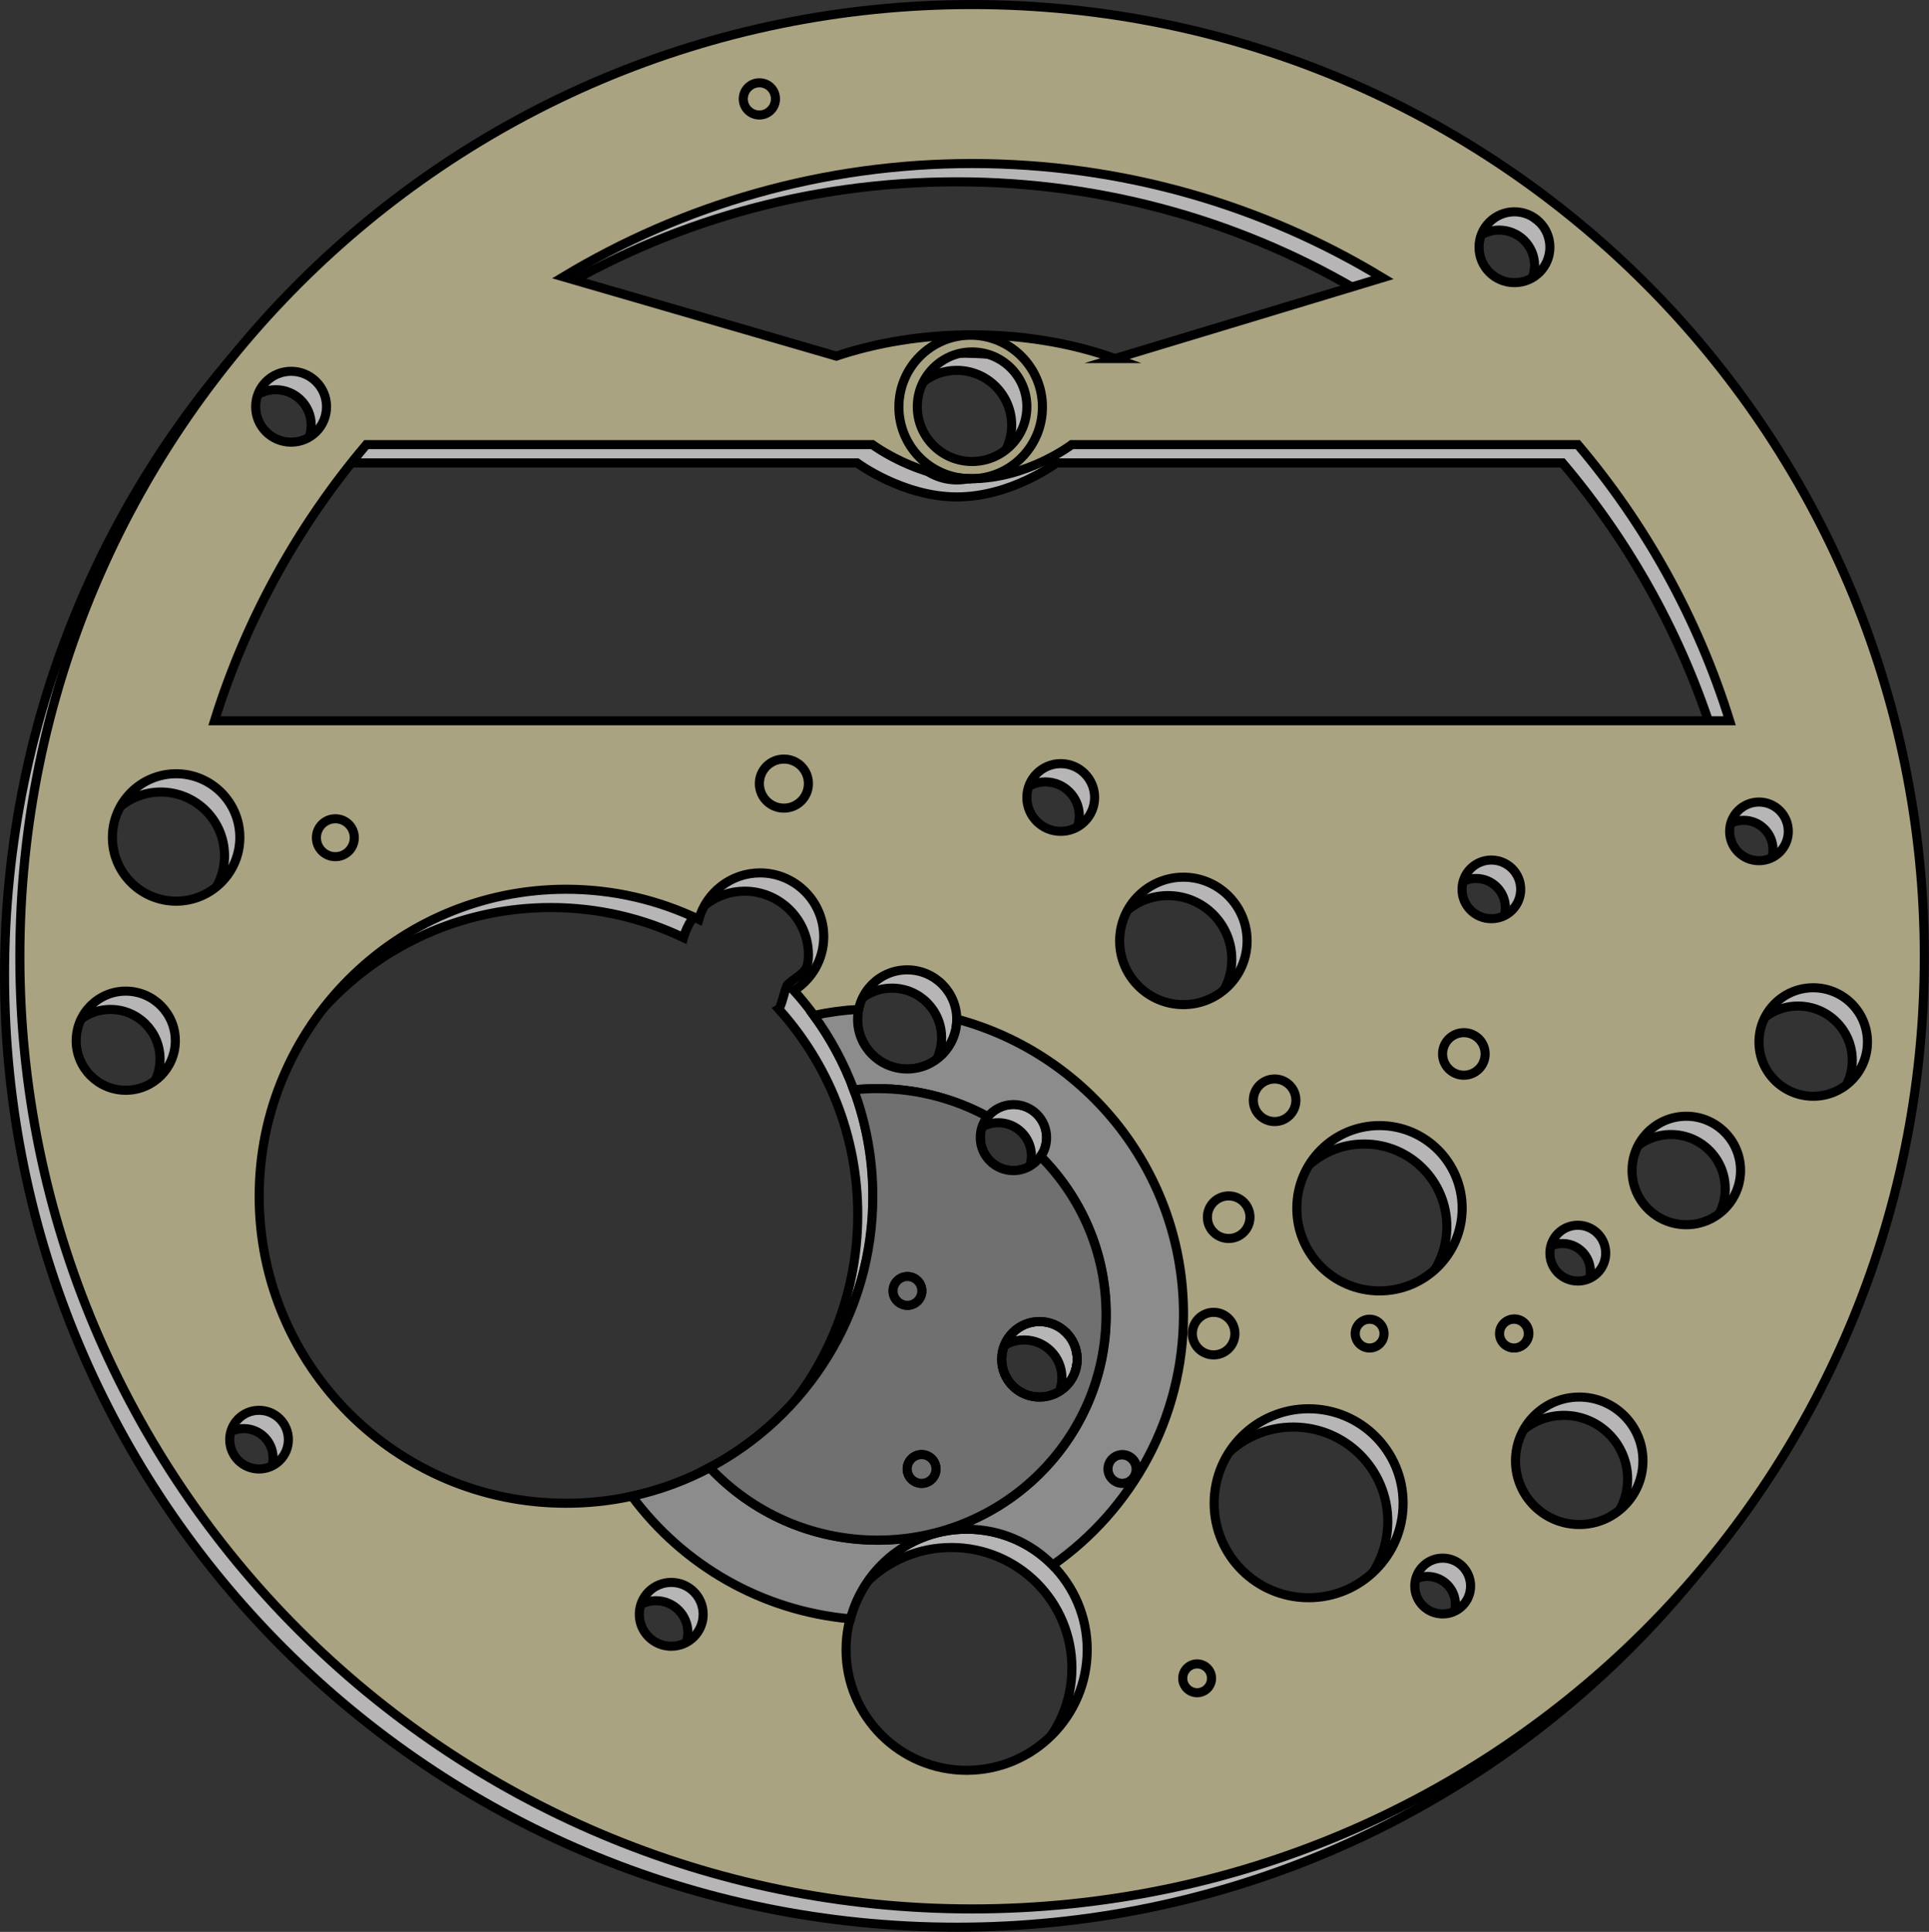
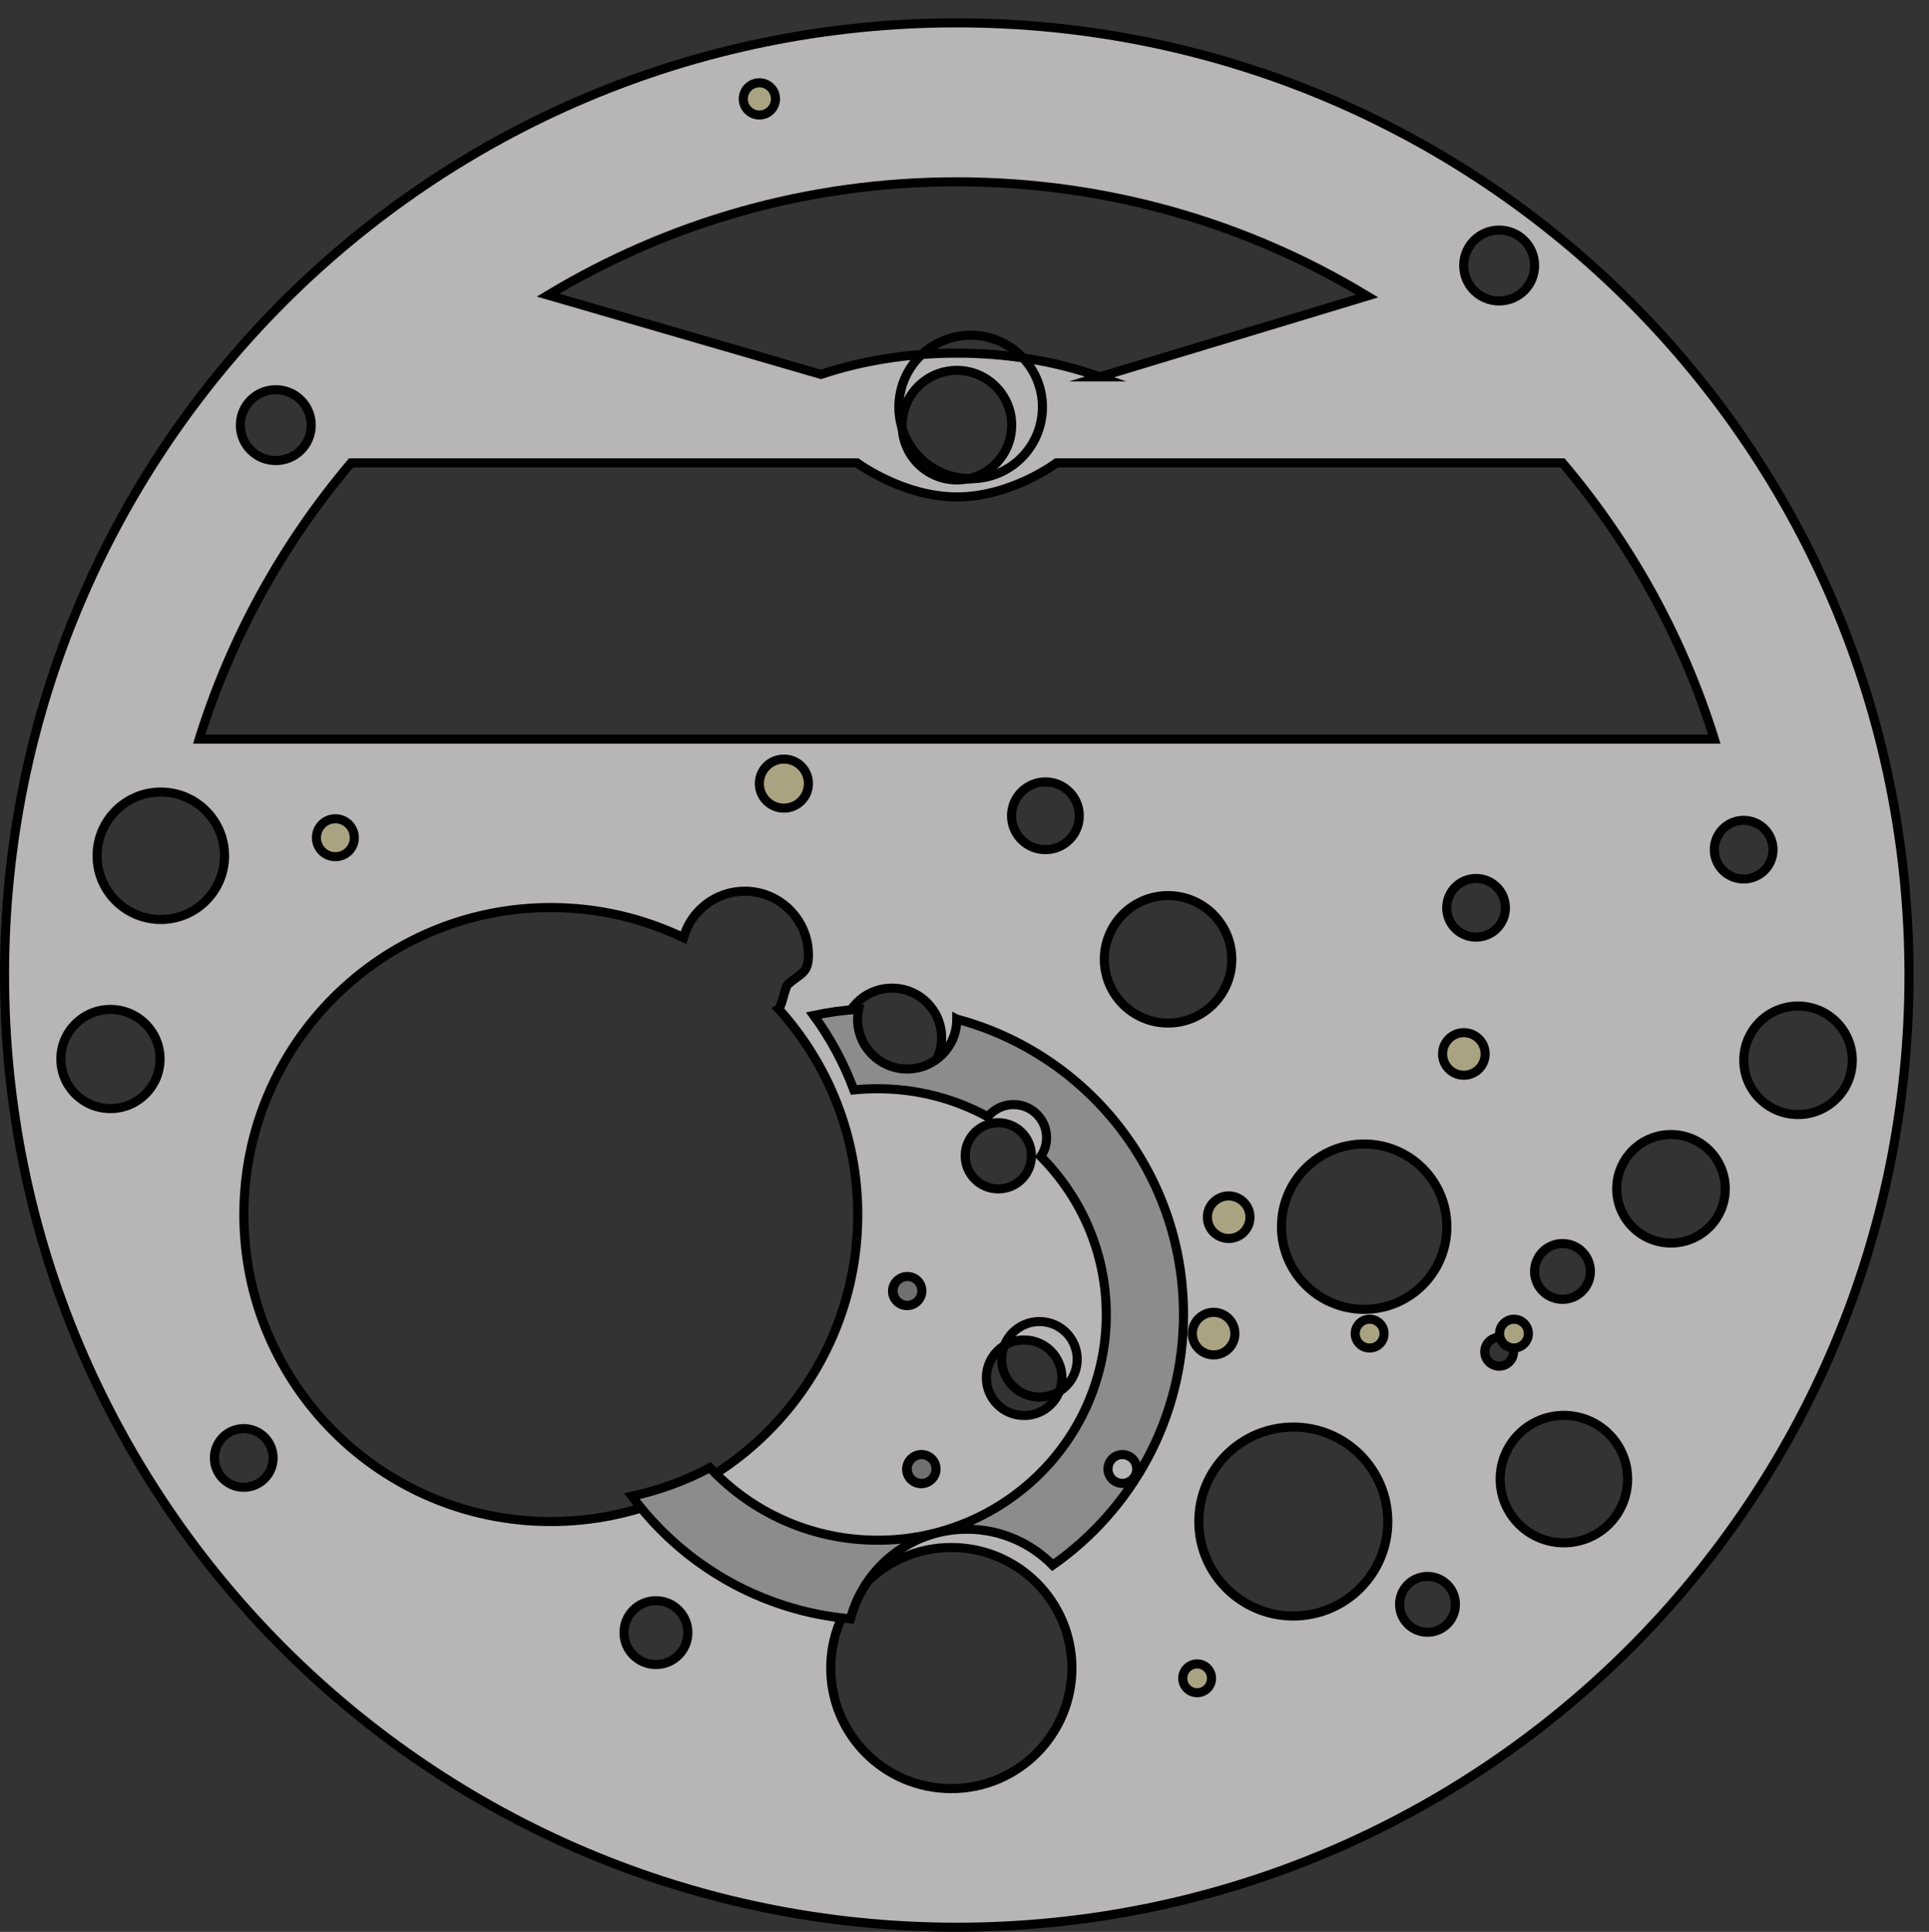
<svg xmlns="http://www.w3.org/2000/svg" viewBox="0 0 148.63 148.86">
  <rect x="0" y="0" width="148.63" height="148.86" fill="#333333" stroke="none" />
  <defs>
    <style>
      .cls-1 {
        fill: #8d8c8c;
      }

      .cls-1, .cls-2, .cls-3, .cls-4, .cls-5, .cls-6, .cls-7 {
        stroke: #000;
        stroke-miterlimit: 10;
        stroke-width: .7px;
      }

      .cls-2 {
        fill: none;
      }

      .cls-3, .cls-6 {
        fill: #b7b5b5;
      }

      .cls-8 {
        isolation: isolate;
      }

      .cls-4 {
        fill: #717070;
      }

      .cls-5 {
        fill: #aaa382;
      }

      .cls-6 {
        mix-blend-mode: multiply;
      }

      .cls-7 {
        fill: #fff;
      }
    </style>
  </defs>
  <g class="cls-8">
    <g id="Calque_2" data-name="Calque 2">
      <g id="_6_ébauches_2" data-name="6_ébauches_2">
        <g id="dessin_pièce_à_venir" data-name="dessin pièce à venir">
          <g>
            <path class="cls-6" d="M73.72,1.76c40.52,0,73.37,32.85,73.37,73.37,0,40.52-32.85,73.37-73.37,73.37-40.52,0-73.37-32.85-73.37-73.37,0-40.52,32.85-73.37,73.37-73.37ZM84.74,29.04l20.6-6.23c-9.22-5.59-20.04-8.8-31.62-8.8s-22.29,3.19-31.49,8.73l21.03,6.11c1.55-.52,3.22-.93,4.98-1.21,1.75-.28,3.59-.43,5.49-.43s3.73.15,5.49.43c1.97.31,3.82.79,5.53,1.4ZM69.51,32.76c0,2.33,1.89,4.22,4.22,4.22s4.22-1.89,4.22-4.22c0-2.33-1.89-4.22-4.22-4.22s-4.22,1.89-4.22,4.22ZM7.48,65.94c0,2.71,2.2,4.91,4.91,4.91s4.91-2.2,4.91-4.91-2.2-4.91-4.91-4.91c-2.71,0-4.91,2.2-4.91,4.91ZM18.79,93.59c0,13.06,10.59,23.65,23.65,23.65,13.06,0,23.65-10.59,23.65-23.65,0-6.1-2.31-11.65-6.1-15.85.24-.15.5-1.69.71-1.88,1-.9,1.59-.83,1.59-2.28,0-2.71-2.2-4.91-4.91-4.91-2.25,0-4.14,1.52-4.72,3.58-3.09-1.48-6.56-2.32-10.22-2.32-13.06,0-23.65,10.59-23.65,23.65ZM85.09,73.92c0,2.71,2.2,4.91,4.91,4.91s4.91-2.2,4.91-4.91c0-2.71-2.2-4.91-4.91-4.91s-4.91,2.2-4.91,4.91ZM115.59,113.97c0,2.71,2.2,4.91,4.91,4.91s4.91-2.2,4.91-4.91c0-2.71-2.2-4.91-4.91-4.91s-4.91,2.2-4.91,4.91ZM64.01,128.53c0,5.13,4.16,9.29,9.29,9.29s9.29-4.16,9.29-9.29c0-5.13-4.16-9.29-9.29-9.29s-9.29,4.16-9.29,9.29ZM92.37,117.24c0,4.02,3.26,7.28,7.28,7.28,4.02,0,7.28-3.26,7.28-7.28s-3.26-7.28-7.28-7.28c-4.02,0-7.28,3.26-7.28,7.28ZM98.74,94.52c0,3.52,2.85,6.37,6.37,6.37s6.37-2.85,6.37-6.37c0-3.52-2.85-6.37-6.37-6.37s-6.37,2.85-6.37,6.37ZM48.08,125.8c0,1.36,1.1,2.46,2.46,2.46s2.46-1.1,2.46-2.46-1.1-2.46-2.46-2.46-2.46,1.1-2.46,2.46ZM76,106.16c0,1.61,1.3,2.91,2.91,2.91s2.91-1.3,2.91-2.91-1.3-2.91-2.91-2.91-2.91,1.3-2.91,2.91ZM74.37,89.06c0,1.41,1.14,2.55,2.55,2.55s2.55-1.14,2.55-2.55-1.14-2.55-2.55-2.55-2.55,1.14-2.55,2.55ZM64.91,79.96c0,2.11,1.71,3.82,3.82,3.82s3.82-1.71,3.82-3.82c0-2.11-1.71-3.82-3.82-3.82-2.11,0-3.82,1.71-3.82,3.82ZM77.94,62.86c0,1.44,1.17,2.61,2.61,2.61s2.61-1.17,2.61-2.61-1.17-2.61-2.61-2.61-2.61,1.17-2.61,2.61ZM4.69,81.6c0,2.11,1.71,3.82,3.82,3.82s3.82-1.71,3.82-3.82c0-2.11-1.71-3.82-3.82-3.82s-3.82,1.71-3.82,3.82ZM18.52,32.76c0,1.51,1.22,2.73,2.73,2.73s2.73-1.22,2.73-2.73c0-1.51-1.22-2.73-2.73-2.73s-2.73,1.22-2.73,2.73ZM112.78,20.46c0,1.51,1.22,2.73,2.73,2.73s2.73-1.22,2.73-2.73-1.22-2.73-2.73-2.73-2.73,1.22-2.73,2.73ZM124.57,91.6c0,2.31,1.87,4.18,4.18,4.18s4.18-1.87,4.18-4.18c0-2.31-1.87-4.18-4.18-4.18s-4.18,1.87-4.18,4.18ZM134.36,81.7c0,2.31,1.87,4.18,4.18,4.18s4.18-1.87,4.18-4.18c0-2.31-1.87-4.18-4.18-4.18s-4.18,1.87-4.18,4.18ZM132.09,65.47c0,1.25,1.01,2.26,2.26,2.26s2.26-1.01,2.26-2.26c0-1.25-1.01-2.26-2.26-2.26s-2.26,1.01-2.26,2.26ZM111.47,69.95c0,1.25,1.01,2.26,2.26,2.26s2.26-1.01,2.26-2.26c0-1.25-1.01-2.26-2.26-2.26s-2.26,1.01-2.26,2.26ZM16.52,112.34c0,1.25,1.01,2.26,2.26,2.26s2.26-1.01,2.26-2.26c0-1.25-1.01-2.26-2.26-2.26s-2.26,1.01-2.26,2.26ZM118.24,97.97c0,1.19.96,2.15,2.15,2.15s2.15-.96,2.15-2.15c0-1.19-.96-2.15-2.15-2.15s-2.15.96-2.15,2.15ZM107.84,123.62c0,1.19.96,2.15,2.15,2.15s2.15-.96,2.15-2.15-.96-2.15-2.15-2.15-2.15.96-2.15,2.15ZM114.4,104.16c0,.61.5,1.11,1.11,1.11s1.11-.5,1.11-1.11-.5-1.11-1.11-1.11-1.11.5-1.11,1.11ZM120.39,35.67h-26.37s-12.62,0-12.62,0c0,0-3.46,2.62-7.68,2.62-4.15,0-7.68-2.62-7.68-2.62h-12.62s-26.37,0-26.37,0c-5.22,6.17-9.24,13.38-11.7,21.28h116.74c-2.46-7.9-6.48-15.12-11.7-21.28Z" />
-             <path class="cls-5" d="M74.9.35c40.52,0,73.37,32.85,73.37,73.37,0,40.52-32.85,73.37-73.37,73.37-40.52,0-73.37-32.85-73.37-73.37,0-40.52,32.85-73.37,73.37-73.37ZM85.92,27.63l20.6-6.23c-9.22-5.59-20.04-8.8-31.62-8.8-11.52,0-22.29,3.19-31.49,8.73l21.03,6.11c1.55-.52,3.22-.93,4.98-1.21,1.75-.28,3.59-.43,5.49-.43s3.73.15,5.49.43c1.97.31,3.82.79,5.53,1.4ZM70.68,31.34c0,2.33,1.89,4.22,4.22,4.22s4.22-1.89,4.22-4.22-1.89-4.22-4.22-4.22-4.22,1.89-4.22,4.22ZM8.66,64.53c0,2.71,2.2,4.91,4.91,4.91s4.91-2.2,4.91-4.91c0-2.71-2.2-4.91-4.91-4.91s-4.91,2.2-4.91,4.91ZM19.97,92.18c0,13.06,10.59,23.65,23.65,23.65,13.06,0,23.65-10.59,23.65-23.65,0-6.1-2.31-11.65-6.1-15.85,1.38-.87,2.3-2.4,2.3-4.16,0-2.71-2.2-4.91-4.91-4.91-2.25,0-4.14,1.52-4.72,3.58-3.09-1.48-6.56-2.32-10.22-2.32-13.06,0-23.65,10.59-23.65,23.65ZM86.27,72.5c0,2.71,2.2,4.91,4.91,4.91s4.91-2.2,4.91-4.91c0-2.71-2.2-4.91-4.91-4.91s-4.91,2.2-4.91,4.91ZM116.77,112.56c0,2.71,2.2,4.91,4.91,4.91,2.71,0,4.91-2.2,4.91-4.91,0-2.71-2.2-4.91-4.91-4.91s-4.91,2.2-4.91,4.91ZM65.19,127.12c0,5.13,4.16,9.29,9.29,9.29s9.29-4.16,9.29-9.29c0-5.13-4.16-9.29-9.29-9.29s-9.29,4.16-9.29,9.29ZM93.55,115.83c0,4.02,3.26,7.28,7.28,7.28s7.28-3.26,7.28-7.28-3.26-7.28-7.28-7.28c-4.02,0-7.28,3.26-7.28,7.28ZM99.92,93.1c0,3.52,2.85,6.37,6.37,6.37,3.52,0,6.37-2.85,6.37-6.37,0-3.52-2.85-6.37-6.37-6.37s-6.37,2.85-6.37,6.37ZM49.26,124.39c0,1.36,1.1,2.46,2.46,2.46s2.46-1.1,2.46-2.46c0-1.36-1.1-2.46-2.46-2.46s-2.46,1.1-2.46,2.46ZM77.18,104.74c0,1.61,1.3,2.91,2.91,2.91s2.91-1.3,2.91-2.91-1.3-2.91-2.91-2.91-2.91,1.3-2.91,2.91ZM75.54,87.64c0,1.41,1.14,2.55,2.55,2.55s2.55-1.14,2.55-2.55c0-1.41-1.14-2.55-2.55-2.55s-2.55,1.14-2.55,2.55ZM66.08,78.55c0,2.11,1.71,3.82,3.82,3.82s3.82-1.71,3.82-3.82c0-2.11-1.71-3.82-3.82-3.82s-3.82,1.71-3.82,3.82ZM79.12,61.45c0,1.44,1.17,2.61,2.61,2.61s2.61-1.17,2.61-2.61-1.17-2.61-2.61-2.61-2.61,1.17-2.61,2.61ZM5.87,80.19c0,2.11,1.71,3.82,3.82,3.82s3.82-1.71,3.82-3.82c0-2.11-1.71-3.82-3.82-3.82s-3.82,1.71-3.82,3.82ZM19.7,31.34c0,1.51,1.22,2.73,2.73,2.73s2.73-1.22,2.73-2.73c0-1.51-1.22-2.73-2.73-2.73s-2.73,1.22-2.73,2.73ZM113.96,19.05c0,1.51,1.22,2.73,2.73,2.73s2.73-1.22,2.73-2.73c0-1.51-1.22-2.73-2.73-2.73s-2.73,1.22-2.73,2.73ZM125.75,90.19c0,2.31,1.87,4.18,4.18,4.18s4.18-1.87,4.18-4.18c0-2.31-1.87-4.18-4.18-4.18-2.31,0-4.18,1.87-4.18,4.18ZM135.53,80.29c0,2.31,1.87,4.18,4.18,4.18s4.18-1.87,4.18-4.18-1.87-4.18-4.18-4.18-4.18,1.87-4.18,4.18ZM133.27,64.06c0,1.25,1.01,2.26,2.26,2.26s2.26-1.01,2.26-2.26-1.01-2.26-2.26-2.26-2.26,1.01-2.26,2.26ZM112.65,68.53c0,1.25,1.01,2.26,2.26,2.26s2.26-1.01,2.26-2.26-1.01-2.26-2.26-2.26-2.26,1.01-2.26,2.26ZM17.7,110.93c0,1.25,1.01,2.26,2.26,2.26s2.26-1.01,2.26-2.26-1.01-2.26-2.26-2.26-2.26,1.01-2.26,2.26ZM119.42,96.56c0,1.19.96,2.15,2.15,2.15s2.15-.96,2.15-2.15c0-1.19-.96-2.15-2.15-2.15s-2.15.96-2.15,2.15ZM109.01,122.21c0,1.19.96,2.15,2.15,2.15s2.15-.96,2.15-2.15c0-1.19-.96-2.15-2.15-2.15s-2.15.96-2.15,2.15ZM115.58,102.74c0,.61.5,1.11,1.11,1.11s1.11-.5,1.11-1.11-.5-1.11-1.11-1.11-1.11.5-1.11,1.11ZM121.57,34.26h-26.37s-12.62,0-12.62,0c0,0-3.46,2.62-7.68,2.62-4.15,0-7.68-2.62-7.68-2.62h-12.62s-26.37,0-26.37,0c-5.22,6.17-9.24,13.38-11.7,21.28h116.74c-2.46-7.9-6.48-15.12-11.7-21.28Z" />
            <g>
              <path class="cls-5" d="M60.4,62.27c-1.04,0-1.89-.84-1.89-1.89s.84-1.89,1.89-1.89,1.89.84,1.89,1.89c0,1.04-.84,1.89-1.89,1.89Z" />
              <path class="cls-5" d="M24.38,64.55c0-.81.65-1.46,1.46-1.46s1.46.65,1.46,1.46-.65,1.46-1.46,1.46-1.46-.65-1.46-1.46Z" />
              <path class="cls-5" d="M58.51,8.86c-.68,0-1.24-.55-1.24-1.24,0-.68.55-1.24,1.24-1.24s1.24.55,1.24,1.24c0,.68-.55,1.24-1.24,1.24Z" />
              <circle class="cls-5" cx="93.51" cy="102.76" r="1.64" />
              <circle class="cls-5" cx="94.67" cy="93.79" r="1.64" />
-               <circle class="cls-5" cx="98.21" cy="84.78" r="1.64" />
              <circle class="cls-5" cx="112.79" cy="81.21" r="1.64" />
              <path class="cls-5" d="M116.65,101.65c.61,0,1.11.5,1.11,1.11,0,.61-.5,1.11-1.11,1.11s-1.11-.5-1.11-1.11c0-.61.5-1.11,1.11-1.11Z" />
              <circle class="cls-5" cx="105.53" cy="102.76" r="1.11" />
              <path class="cls-5" d="M92.24,128.21c.61,0,1.11.5,1.11,1.11,0,.61-.5,1.11-1.11,1.11s-1.11-.5-1.11-1.11.5-1.11,1.11-1.11Z" />
-               <path class="cls-1" d="M86.43,112.1c.61,0,1.11.5,1.11,1.11,0,.61-.5,1.11-1.11,1.11s-1.11-.5-1.11-1.11c0-.61.5-1.11,1.11-1.11Z" />
              <path class="cls-3" d="M68.77,99.49c0-.61.5-1.11,1.11-1.11s1.11.5,1.11,1.11-.5,1.11-1.11,1.11-1.11-.5-1.11-1.11Z" />
              <circle class="cls-3" cx="70.97" cy="113.21" r="1.11" />
              <path class="cls-2" d="M74.6,36.89c.07,0,.15,0,.22,0,3.04-.01,5.5-2.48,5.5-5.53,0-3.05-2.48-5.53-5.53-5.53s-5.53,2.48-5.53,5.53c0,2.99,2.37,5.42,5.34,5.52Z" />
              <path class="cls-7" d="M74.8,36.9c-.07,0-.13,0-.19,0,.07,0,.15,0,.22,0,0,0-.02,0-.03,0Z" />
            </g>
            <path class="cls-1" d="M73.72,78.52s0,.02,0,.03c0,2.11-1.71,3.82-3.82,3.82s-3.82-1.71-3.82-3.82c0-.27.03-.53.08-.78-1.18.07-2.33.23-3.46.47,1.28,1.75,2.32,3.68,3.09,5.74.6-.06,1.21-.09,1.82-.09,3.08,0,5.98.78,8.5,2.16.47-.57,1.18-.94,1.98-.94,1.41,0,2.55,1.14,2.55,2.55,0,.54-.17,1.04-.45,1.45,3.12,3.14,5.05,7.44,5.05,12.18,0,9.61-7.89,17.39-17.61,17.39-5.11,0-9.71-2.15-12.93-5.59-1.87.99-3.89,1.74-6.01,2.2,3.9,5.26,9.94,8.84,16.84,9.45,1.05-3.97,4.67-6.91,8.97-6.91,2.59,0,4.93,1.06,6.61,2.77,6.09-4.26,10.08-11.32,10.08-19.32,0-10.9-7.4-20.06-17.45-22.75ZM86.48,112.08c.61,0,1.11.5,1.11,1.11s-.5,1.11-1.11,1.11-1.11-.5-1.11-1.11.5-1.11,1.11-1.11Z" />
-             <path class="cls-4" d="M54.68,113.08c3.22,3.43,7.82,5.59,12.93,5.59,9.73,0,17.61-7.79,17.61-17.39,0-4.74-1.93-9.04-5.05-12.18-.46.66-1.23,1.1-2.09,1.1-1.41,0-2.55-1.14-2.55-2.55,0-.61.21-1.17.57-1.61-2.52-1.37-5.42-2.16-8.5-2.16-.62,0-1.22.03-1.82.09.95,2.56,1.47,5.32,1.47,8.21,0,9.06-5.1,16.93-12.58,20.9ZM80.09,101.83c1.61,0,2.91,1.3,2.91,2.91s-1.3,2.91-2.91,2.91-2.91-1.3-2.91-2.91,1.3-2.91,2.91-2.91ZM72.12,113.19c0,.61-.5,1.11-1.11,1.11s-1.11-.5-1.11-1.11.5-1.11,1.11-1.11,1.11.5,1.11,1.11ZM69.92,98.36c.61,0,1.11.5,1.11,1.11s-.5,1.11-1.11,1.11-1.11-.5-1.11-1.11.5-1.11,1.11-1.11Z" />
            <circle class="cls-2" cx="80.09" cy="104.74" r="2.91" />
            <path class="cls-4" d="M69.92,100.58c.61,0,1.11-.5,1.11-1.11s-.5-1.11-1.11-1.11-1.11.5-1.11,1.11.5,1.11,1.11,1.11Z" />
            <path class="cls-4" d="M69.9,113.19c0,.61.5,1.11,1.11,1.11s1.11-.5,1.11-1.11-.5-1.11-1.11-1.11-1.11.5-1.11,1.11Z" />
          </g>
        </g>
      </g>
    </g>
  </g>
</svg>